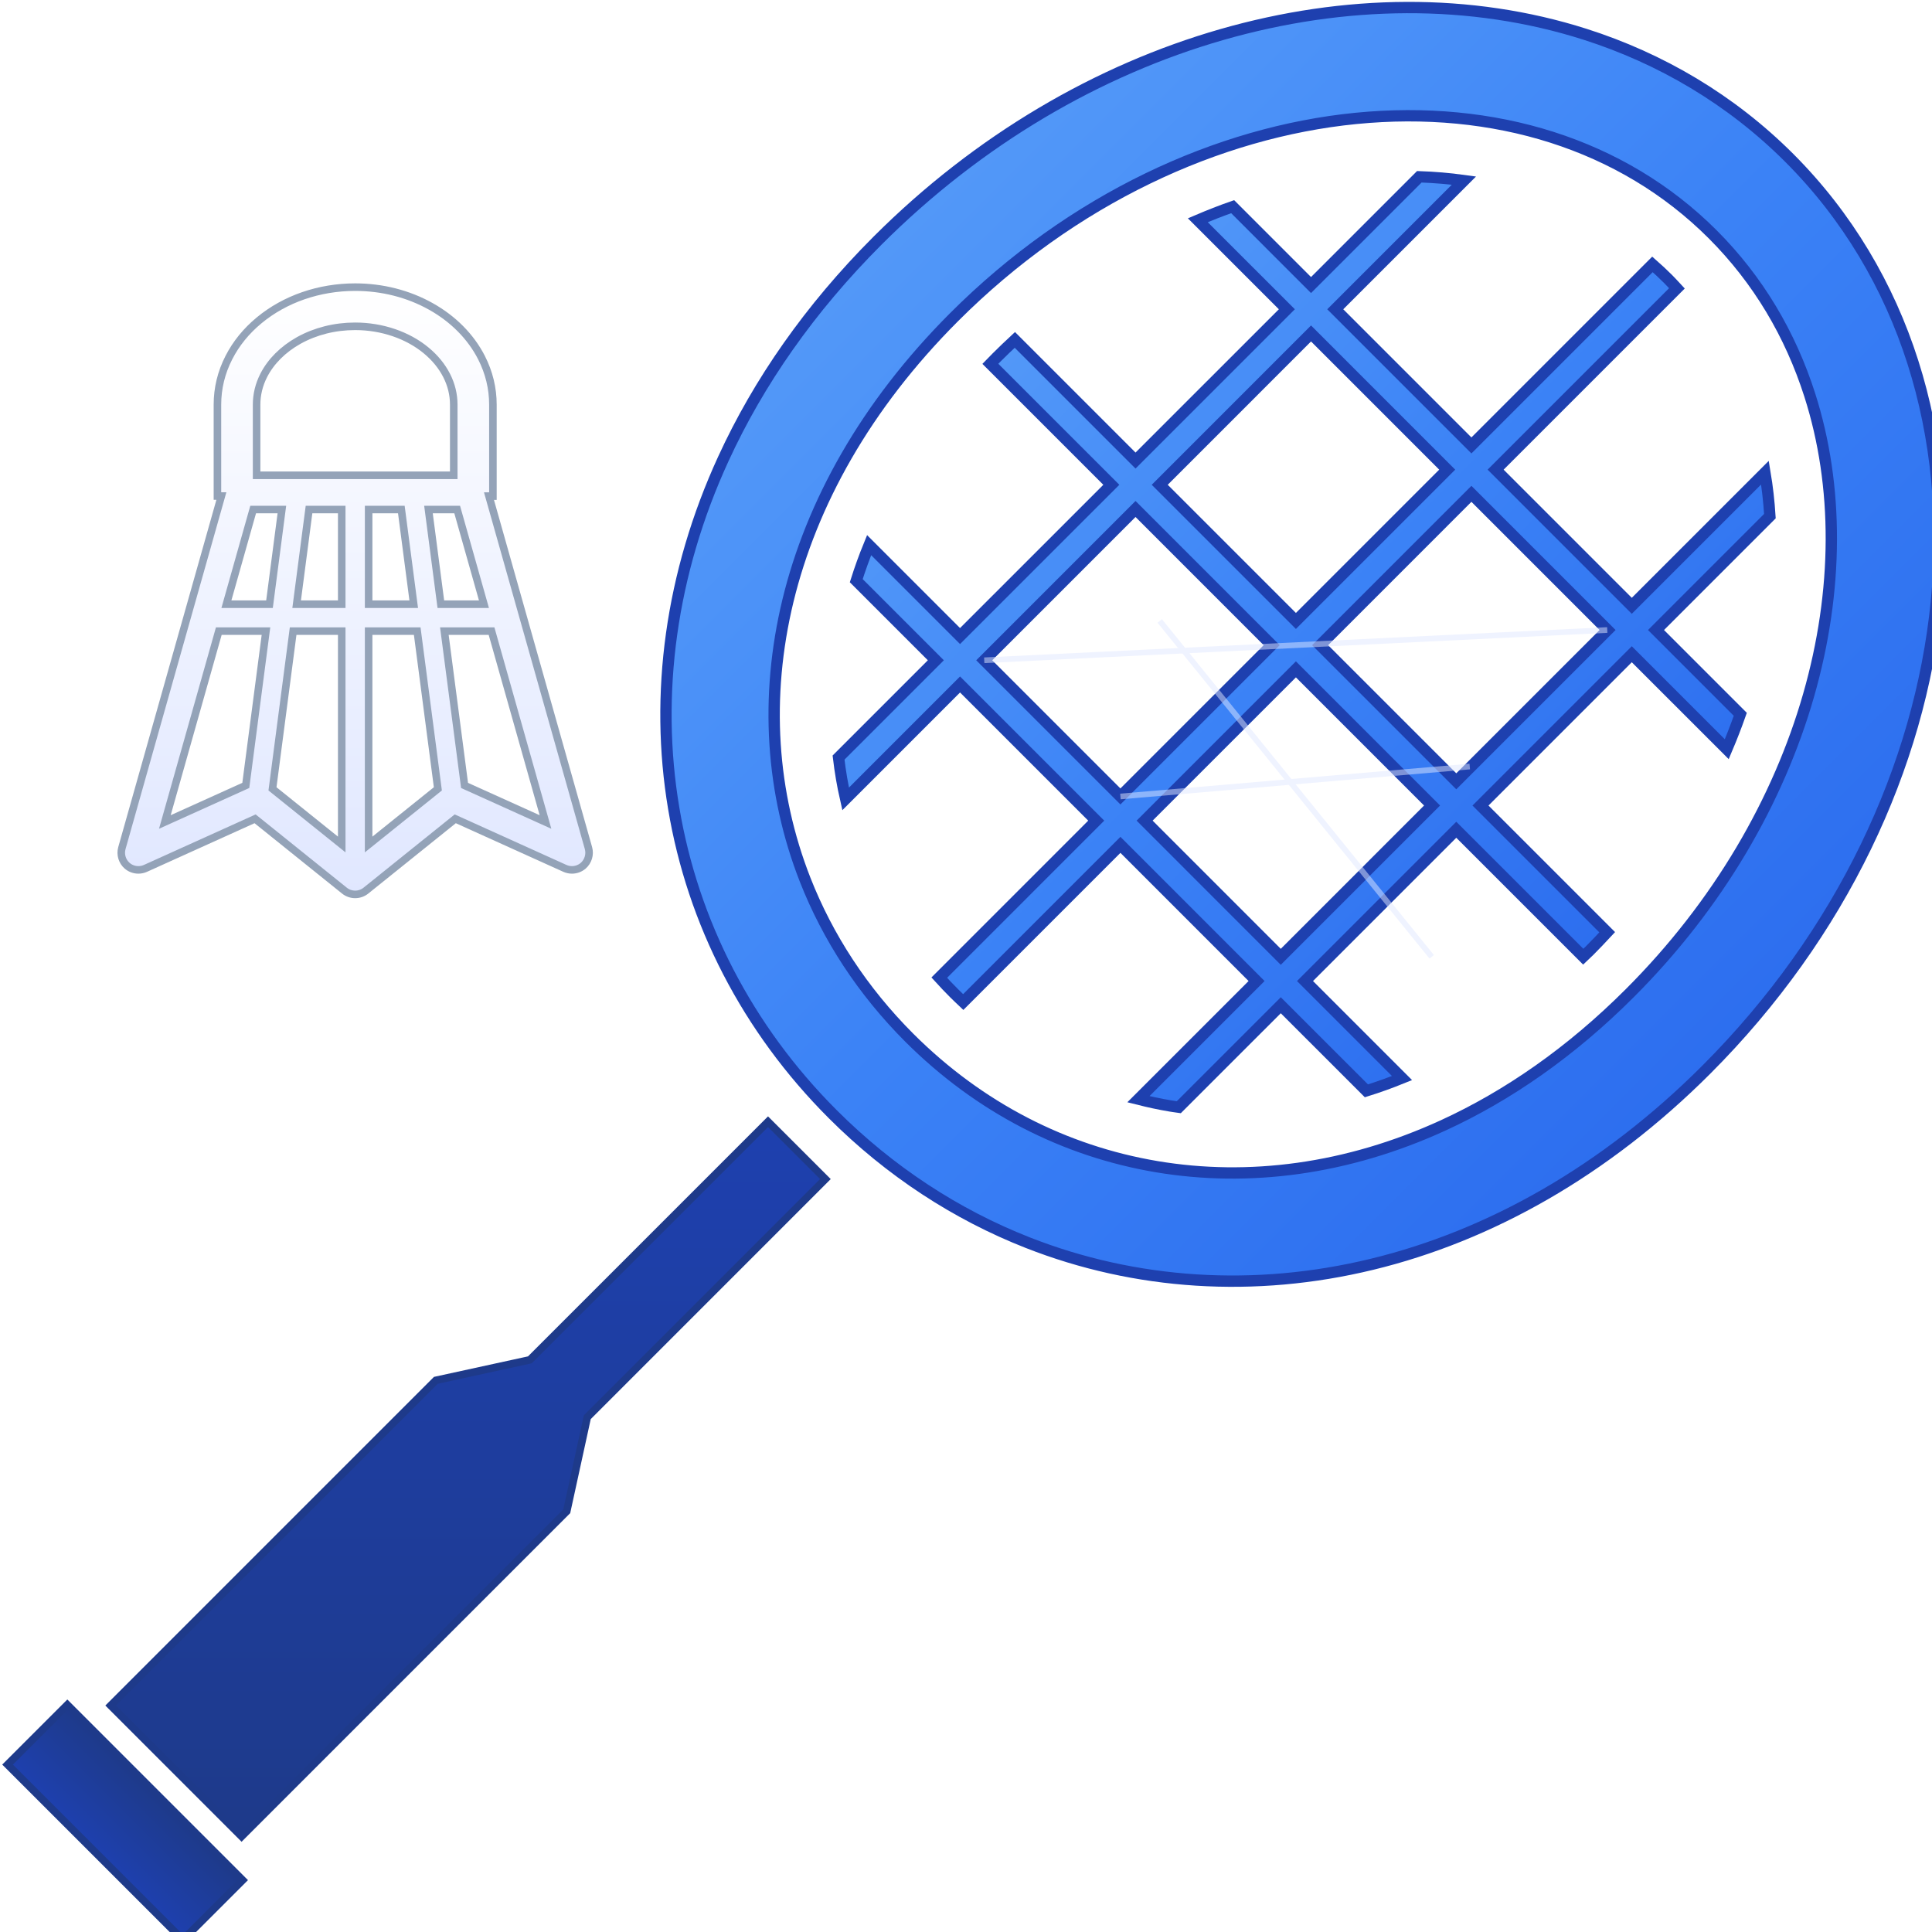
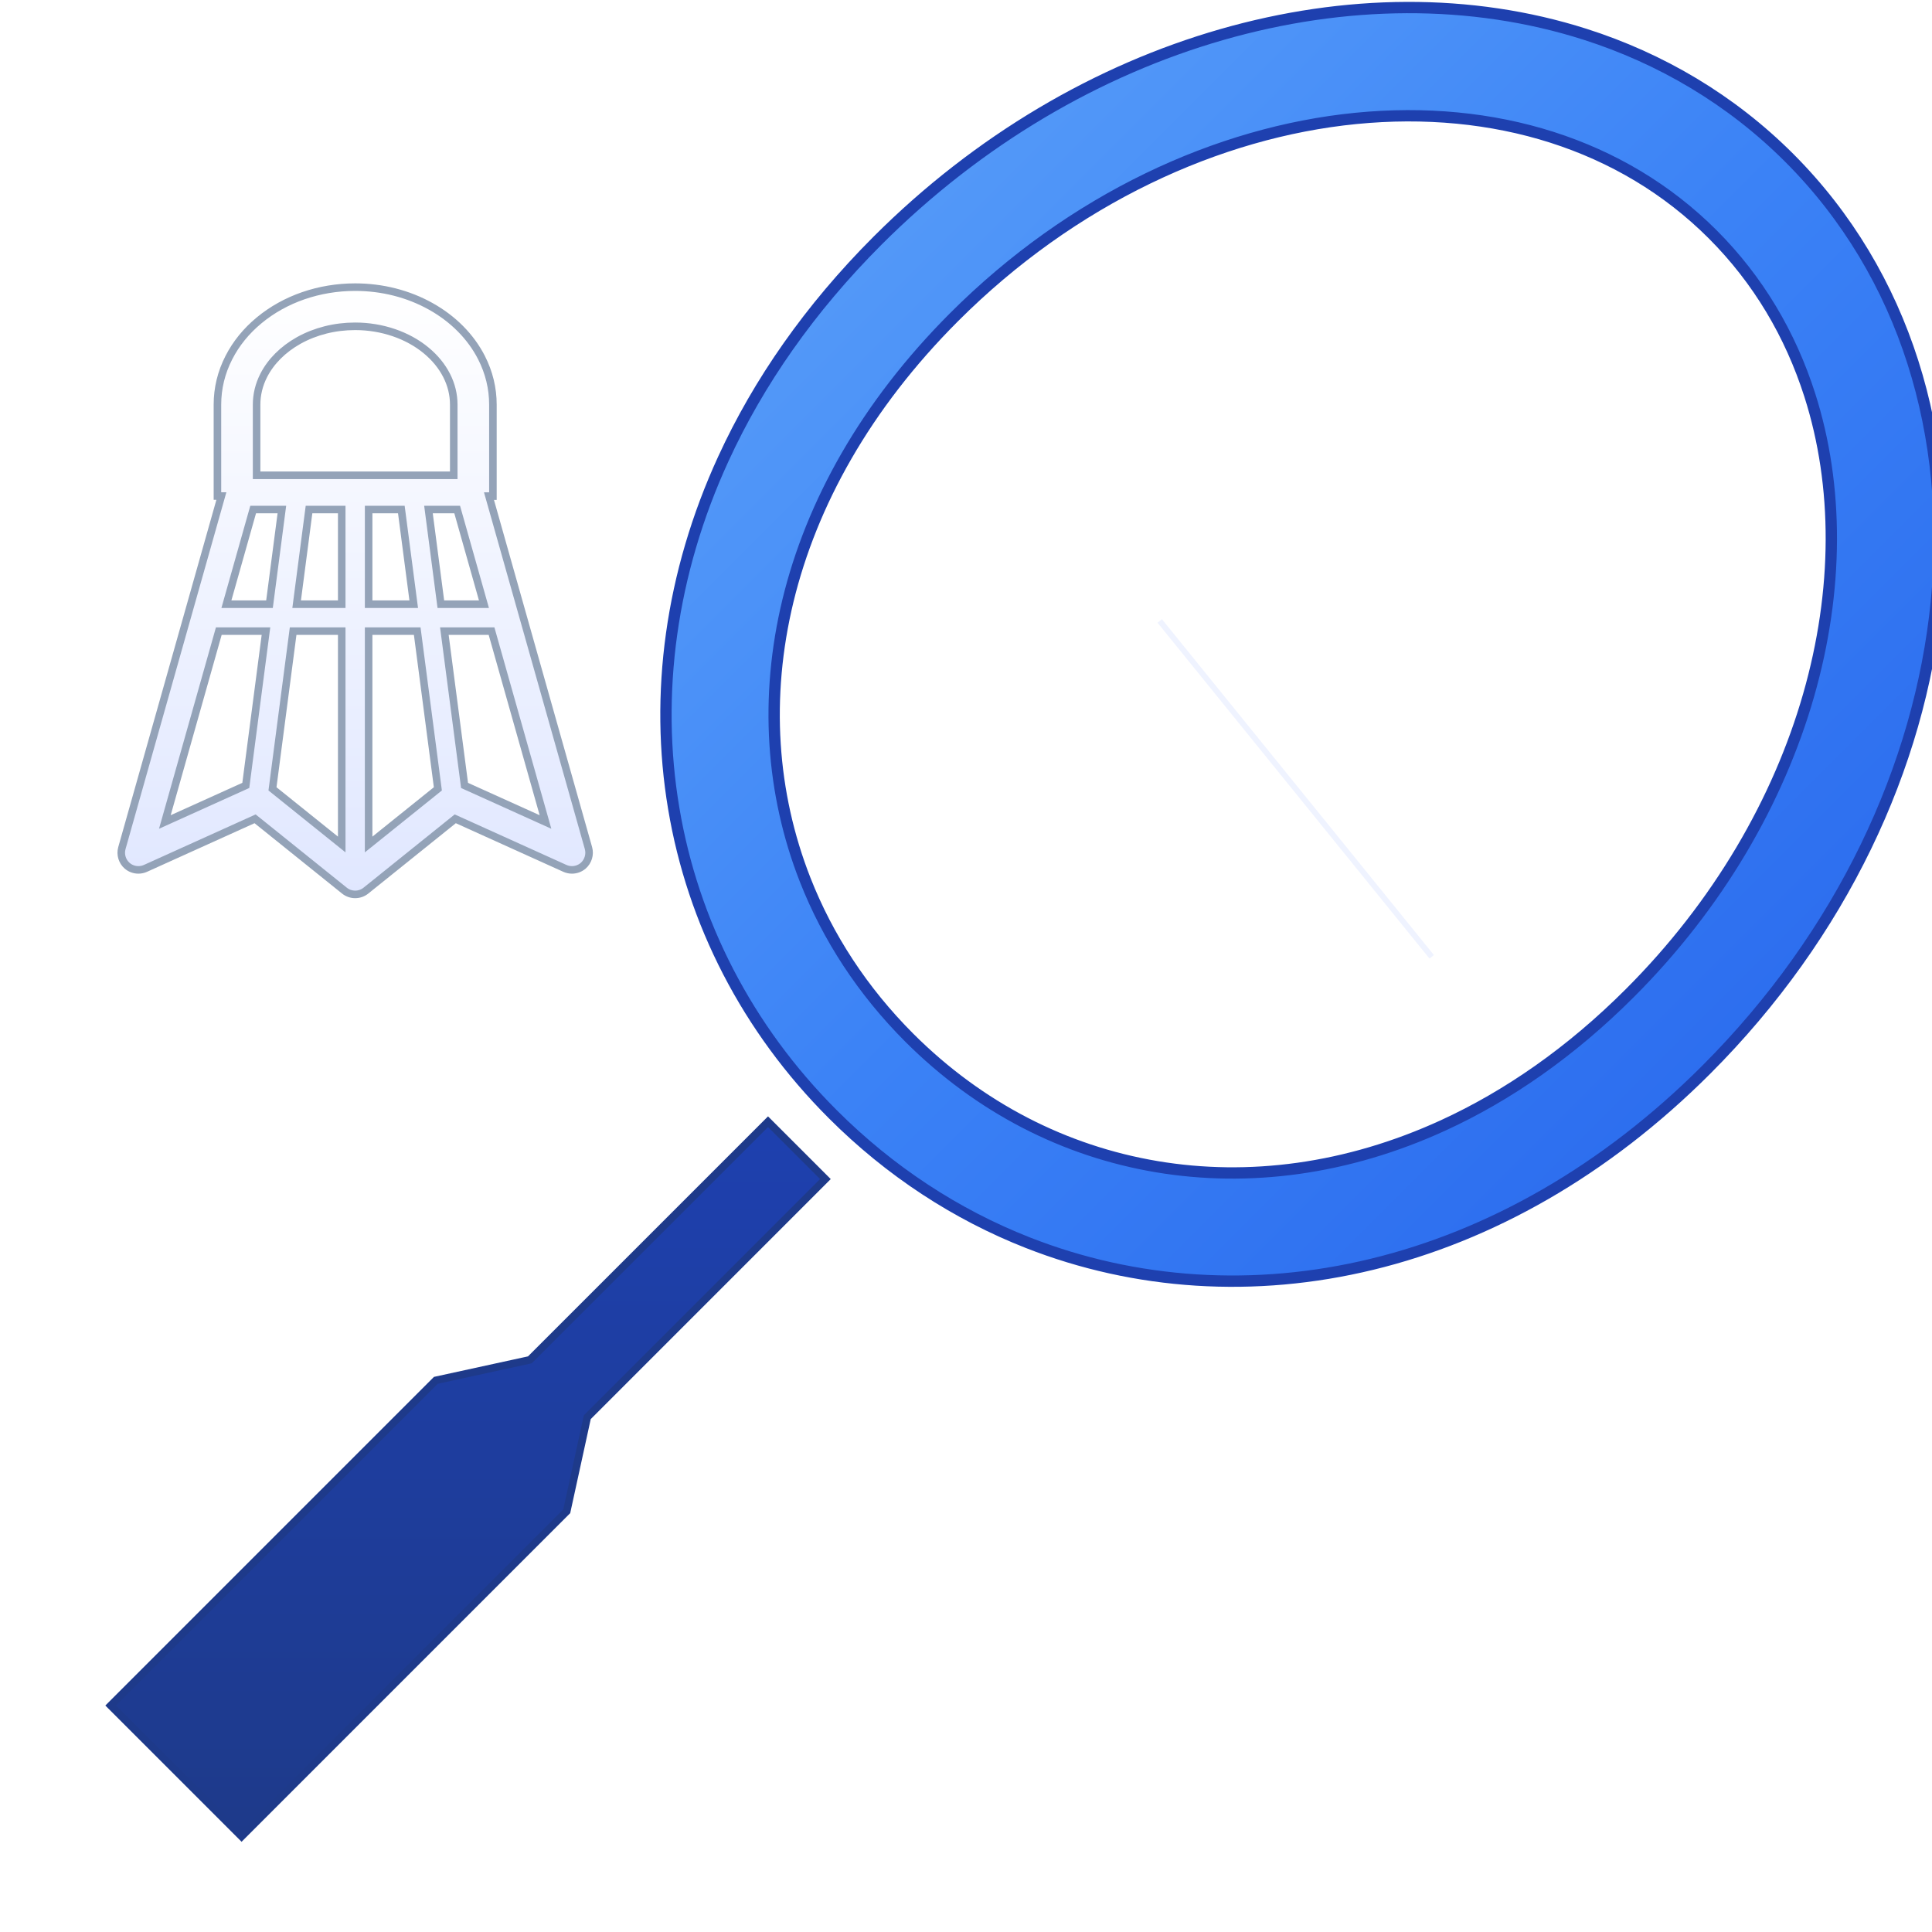
<svg xmlns="http://www.w3.org/2000/svg" version="1.1" viewBox="0 0 512 512" xml:space="preserve">
  <defs>
    <linearGradient id="shuttlecockGradient" x1="0%" y1="0%" x2="0%" y2="100%">
      <stop offset="0%" style="stop-color:#ffffff;stop-opacity:1" />
      <stop offset="100%" style="stop-color:#e0e7ff;stop-opacity:1" />
    </linearGradient>
    <linearGradient id="racketGradient" x1="0%" y1="0%" x2="100%" y2="100%">
      <stop offset="0%" style="stop-color:#60a5fa;stop-opacity:1" />
      <stop offset="50%" style="stop-color:#3b82f6;stop-opacity:1" />
      <stop offset="100%" style="stop-color:#2563eb;stop-opacity:1" />
    </linearGradient>
    <linearGradient id="handleGradient" x1="0%" y1="0%" x2="0%" y2="100%">
      <stop offset="0%" style="stop-color:#1e40af;stop-opacity:1" />
      <stop offset="100%" style="stop-color:#1e3a8a;stop-opacity:1" />
    </linearGradient>
    <filter id="shadow" x="-50%" y="-50%" width="200%" height="200%">
      <feGaussianBlur in="SourceAlpha" stdDeviation="3" />
      <feOffset dx="2" dy="2" result="offsetblur" />
      <feComponentTransfer>
        <feFuncA type="linear" slope="0.3" />
      </feComponentTransfer>
      <feMerge>
        <feMergeNode />
        <feMergeNode in="SourceGraphic" />
      </feMerge>
    </filter>
  </defs>
  <g filter="url(#shadow)">
-     <path fill="url(#shuttlecockGradient)" stroke="#94a3b8" stroke-width="2" d="M31.708,227.439c0.826,0.708,1.877,1.09,2.964,1.09c0.65,0,1.273-0.132,1.869-0.397l29.06-13.14l23.681,19.035   c0.798,0.647,1.808,0.997,2.844,0.997c1.036,0,2.04-0.35,2.842-0.997l23.682-19.035l29.059,13.14   c0.592,0.265,1.219,0.397,1.87,0.397c1.082,0,2.138-0.382,2.964-1.09c1.328-1.154,1.88-2.991,1.409-4.682l-26.368-93.284h1.043   v-24.239c0-4.331-1.016-8.521-3.026-12.462c-2.838-5.554-7.484-10.25-13.435-13.576c-5.951-3.333-12.879-5.101-20.04-5.101   c-9.568,0.008-18.607,3.131-25.454,8.801c-3.419,2.828-6.118,6.153-8.019,9.876c-2.013,3.934-3.03,8.123-3.03,12.462v24.223h1.044   l-26.365,93.3C29.823,224.448,30.376,226.286,31.708,227.439z M88.562,221.8l-18.35-14.744l5.472-41.802h12.878V221.8z    M88.562,158.119H76.614l3.279-25.088h8.669V158.119z M95.689,221.8l0.003-56.546h12.875l5.471,41.802L95.689,221.8z    M95.692,158.119v-25.088h8.666l3.283,25.088H95.692z M128.264,165.254l14.296,50.58l-21.45-9.69l-5.351-40.89H128.264z    M126.251,158.119h-11.422l-3.28-25.088h7.61L126.251,158.119z M66.002,105.234c0-2.679,0.635-5.281,1.889-7.742   c1.896-3.715,5.098-6.917,9.26-9.254c4.397-2.453,9.568-3.762,14.943-3.762h0.062c7.049,0,13.899,2.337,18.802,6.411   c2.329,1.924,4.143,4.151,5.398,6.605c1.258,2.461,1.892,5.063,1.892,7.742v18.724H66.002V105.234z M65.09,133.031h7.61   l-3.279,25.088H57.999L65.09,133.031z M55.985,165.254h12.501l-5.347,40.89l-21.45,9.69L55.985,165.254z" />
+     <path fill="url(#shuttlecockGradient)" stroke="#94a3b8" stroke-width="2" d="M31.708,227.439c0.826,0.708,1.877,1.09,2.964,1.09c0.65,0,1.273-0.132,1.869-0.397l29.06-13.14l23.681,19.035   c0.798,0.647,1.808,0.997,2.844,0.997c1.036,0,2.04-0.35,2.842-0.997l23.682-19.035l29.059,13.14   c0.592,0.265,1.219,0.397,1.87,0.397c1.082,0,2.138-0.382,2.964-1.09c1.328-1.154,1.88-2.991,1.409-4.682l-26.368-93.284h1.043   v-24.239c0-4.331-1.016-8.521-3.026-12.462c-2.838-5.554-7.484-10.25-13.435-13.576c-5.951-3.333-12.879-5.101-20.04-5.101   c-9.568,0.008-18.607,3.131-25.454,8.801c-3.419,2.828-6.118,6.153-8.019,9.876c-2.013,3.934-3.03,8.123-3.03,12.462v24.223h1.044   l-26.365,93.3C29.823,224.448,30.376,226.286,31.708,227.439z M88.562,221.8l-18.35-14.744l5.472-41.802h12.878z    M88.562,158.119H76.614l3.279-25.088h8.669V158.119z M95.689,221.8l0.003-56.546h12.875l5.471,41.802L95.689,221.8z    M95.692,158.119v-25.088h8.666l3.283,25.088H95.692z M128.264,165.254l14.296,50.58l-21.45-9.69l-5.351-40.89H128.264z    M126.251,158.119h-11.422l-3.28-25.088h7.61L126.251,158.119z M66.002,105.234c0-2.679,0.635-5.281,1.889-7.742   c1.896-3.715,5.098-6.917,9.26-9.254c4.397-2.453,9.568-3.762,14.943-3.762h0.062c7.049,0,13.899,2.337,18.802,6.411   c2.329,1.924,4.143,4.151,5.398,6.605c1.258,2.461,1.892,5.063,1.892,7.742v18.724H66.002V105.234z M65.09,133.031h7.61   l-3.279,25.088H57.999L65.09,133.031z M55.985,165.254h12.501l-5.347,40.89l-21.45,9.69L55.985,165.254z" />
    <g>
      <polygon fill="url(#handleGradient)" stroke="#1e3a8a" stroke-width="2" points="138.428,358.367 113.502,363.804 27.327,449.986 62.022,484.677 148.196,398.503 153.636,373.579    216.74,310.467 201.534,295.263" />
-       <rect x="-1.699" y="469.646" transform="matrix(-0.707 -0.707 0.707 -0.707 -286.777 842.932)" fill="url(#handleGradient)" stroke="#1e3a8a" stroke-width="2" width="65.712" height="22.405" />
    </g>
    <g>
-       <path fill="url(#racketGradient)" stroke="#1e40af" stroke-width="3" d="M465.73,123.257l-35.291,35.291l-36.085-36.086l48.041-48.04c-0.775-0.834-1.527-1.675-2.337-2.484    c-1.336-1.34-2.726-2.625-4.14-3.872l-47.978,47.979l-36.085-36.086l34.107-34.106c-3.872-0.538-7.816-0.865-11.827-1.005    l-28.698,28.694l-20.769-20.773c-3.107,1.09-6.184,2.297-9.237,3.598l23.596,23.592l-40.1,40.096l-31.981-31.98    c-1.651,1.534-3.291,3.1-4.898,4.712c-0.538,0.53-1.056,1.091-1.59,1.636l32.055,32.051l-40.093,40.088l-24.098-24.098    c-1.277,3.116-2.406,6.262-3.407,9.424l21.092,21.092l-25.784,25.782c0.432,3.691,1.051,7.344,1.874,10.958l30.325-30.33    l36.089,36.086l-41.6,41.607c1.258,1.386,2.563,2.757,3.91,4.104c0.802,0.802,1.628,1.581,2.45,2.36l41.654-41.654l36.082,36.086    l-31.319,31.318c2.78,0.701,5.589,1.309,8.431,1.784c0.755,0.132,1.515,0.226,2.278,0.335l27.022-27.019l22.689,22.681    c3.162-0.989,6.309-2.118,9.44-3.388l-25.711-25.71l40.093-40.089l33.644,33.64c0.549-0.522,1.102-1.028,1.639-1.566    c1.616-1.621,3.17-3.256,4.709-4.915l-33.578-33.577l40.096-40.096l25.17,25.165c1.297-3.053,2.488-6.13,3.586-9.245    l-22.338-22.338l30.182-30.182C466.801,130.874,466.361,127.027,465.73,123.257z M345.437,86.37l36.089,36.092l-40.096,40.097    l-36.089-36.085L345.437,86.37z M258.834,172.98l40.093-40.096l36.085,36.093l-40.089,40.088L258.834,172.98z M337.418,251.568    l-36.081-36.092l40.093-40.089l36.081,36.085L337.418,251.568z M383.929,205.054l-36.085-36.077l40.096-40.104l36.085,36.085    L383.929,205.054z" />
      <g opacity="0.5" stroke="#e0e7ff" stroke-width="1.5">
-         <line x1="258.834" y1="172.98" x2="423.94" y2="164.958" />
-         <line x1="294.923" y1="209.073" x2="387.499" y2="201.139" />
        <line x1="305.341" y1="162.559" x2="377.418" y2="251.568" />
      </g>
      <path fill="url(#racketGradient)" stroke="#1e40af" stroke-width="3" d="M504.931,93.979c-6.406-20.103-17.318-38.702-32.767-54.147c-15.438-15.438-34.037-26.349-54.143-32.759    c-30.189-9.628-63.685-9.261-96.253,0.093c-32.58,9.362-64.338,27.751-91.229,54.63c-17.914,17.922-31.521,37.487-40.829,57.769    c-13.973,30.414-18.241,62.48-13.166,92.647c5.047,30.181,19.468,58.399,42.168,81.08c15.122,15.118,32.701,26.591,51.682,34.037    c28.479,11.184,60.094,13.28,91.21,5.717c31.135-7.547,61.729-24.706,88.6-51.585c35.828-35.851,56.604-80.341,60.954-123.95    C513.319,135.711,511.349,114.097,504.931,93.979z M477.277,182.319c-7.968,27.751-23.842,55.362-47.355,78.861    c-15.674,15.686-32.428,27.238-49.443,35.05c-25.532,11.706-51.628,15.032-75.944,10.95c-24.324-4.097-46.931-15.577-65.546-34.161    c-12.399-12.408-21.621-26.606-27.618-41.88c-8.98-22.922-10.756-48.328-4.545-73.984c6.224-25.633,20.485-51.554,43.991-75.084    c31.334-31.35,69.993-49.084,106.507-52.691c18.248-1.807,35.933-0.116,51.977,5.008c16.065,5.14,30.502,13.646,42.589,25.718    c12.084,12.096,20.589,26.536,25.722,42.596C485.303,126.754,485.257,154.552,477.277,182.319z" />
    </g>
  </g>
</svg>